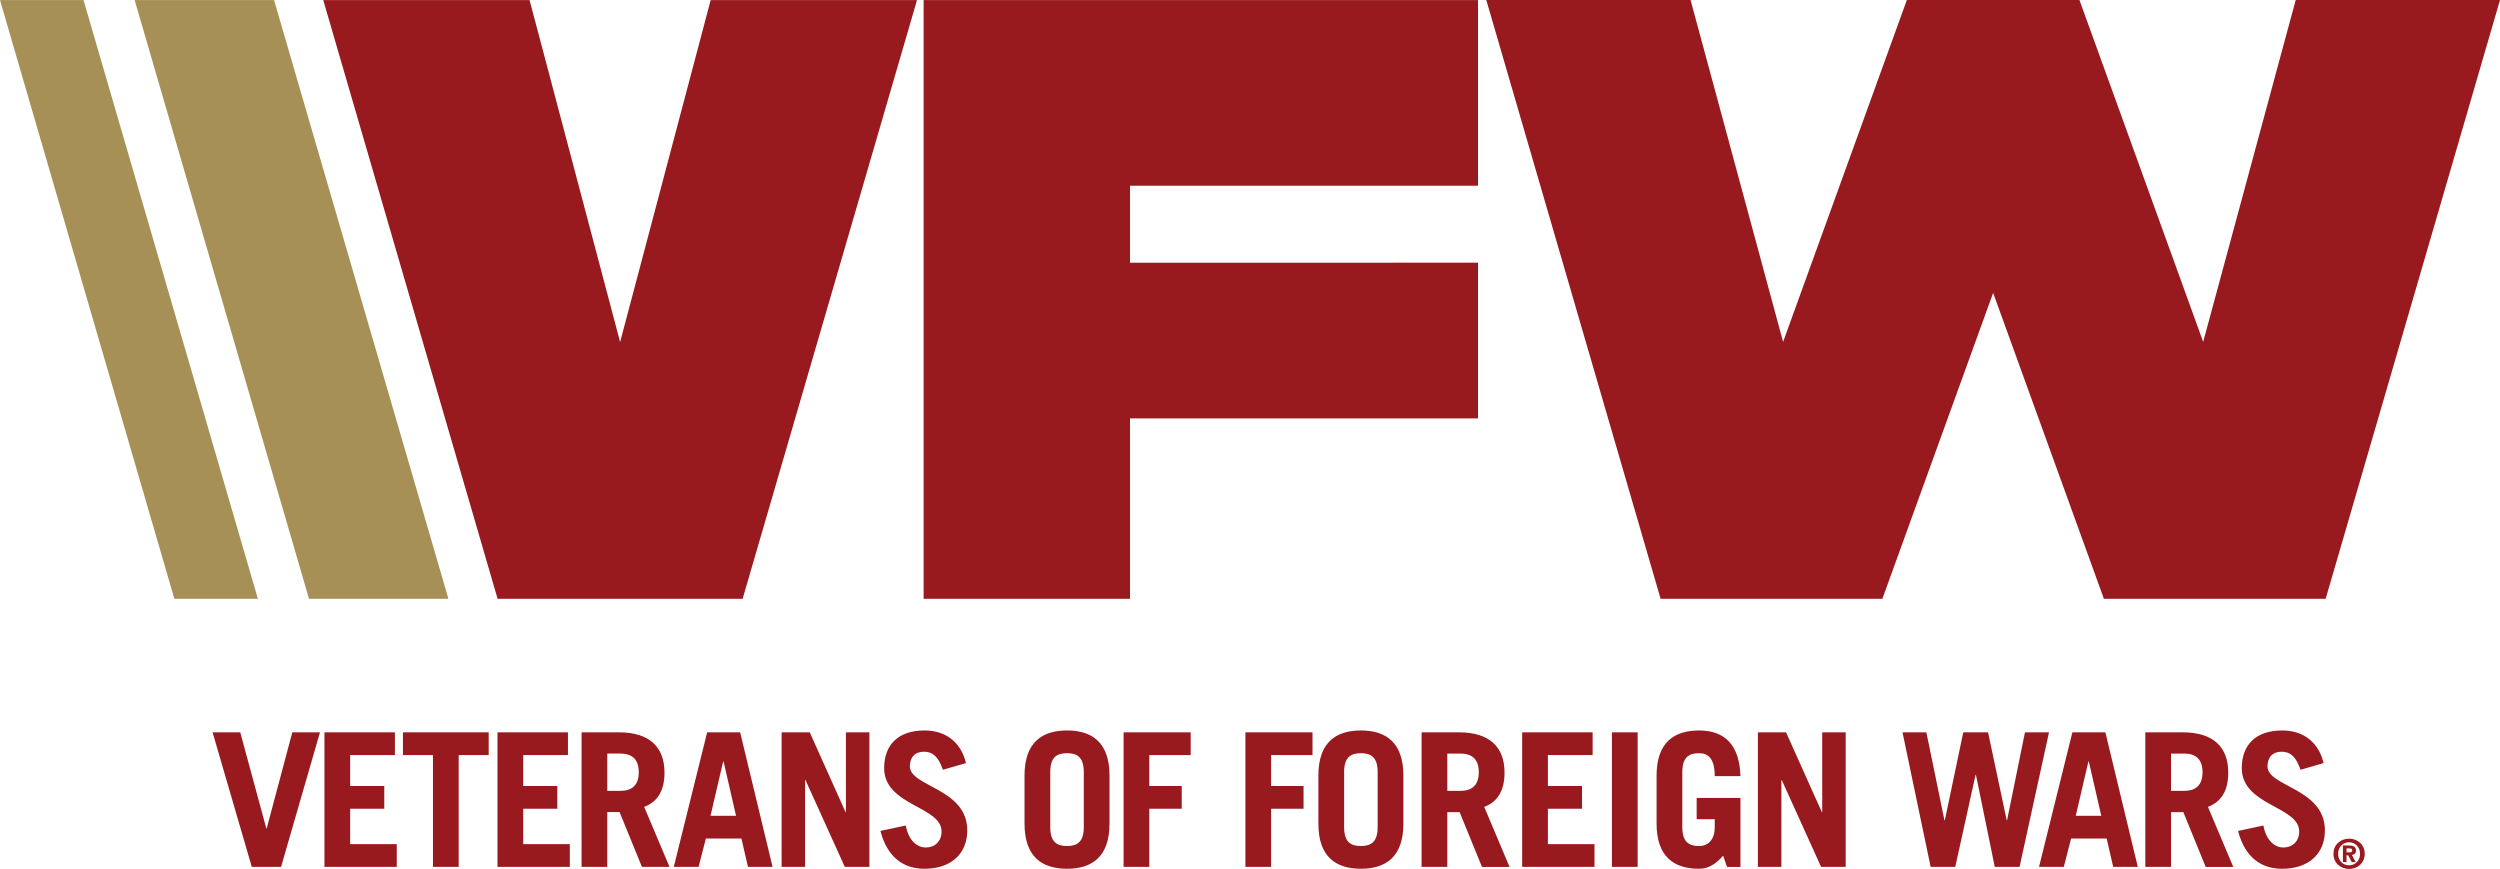
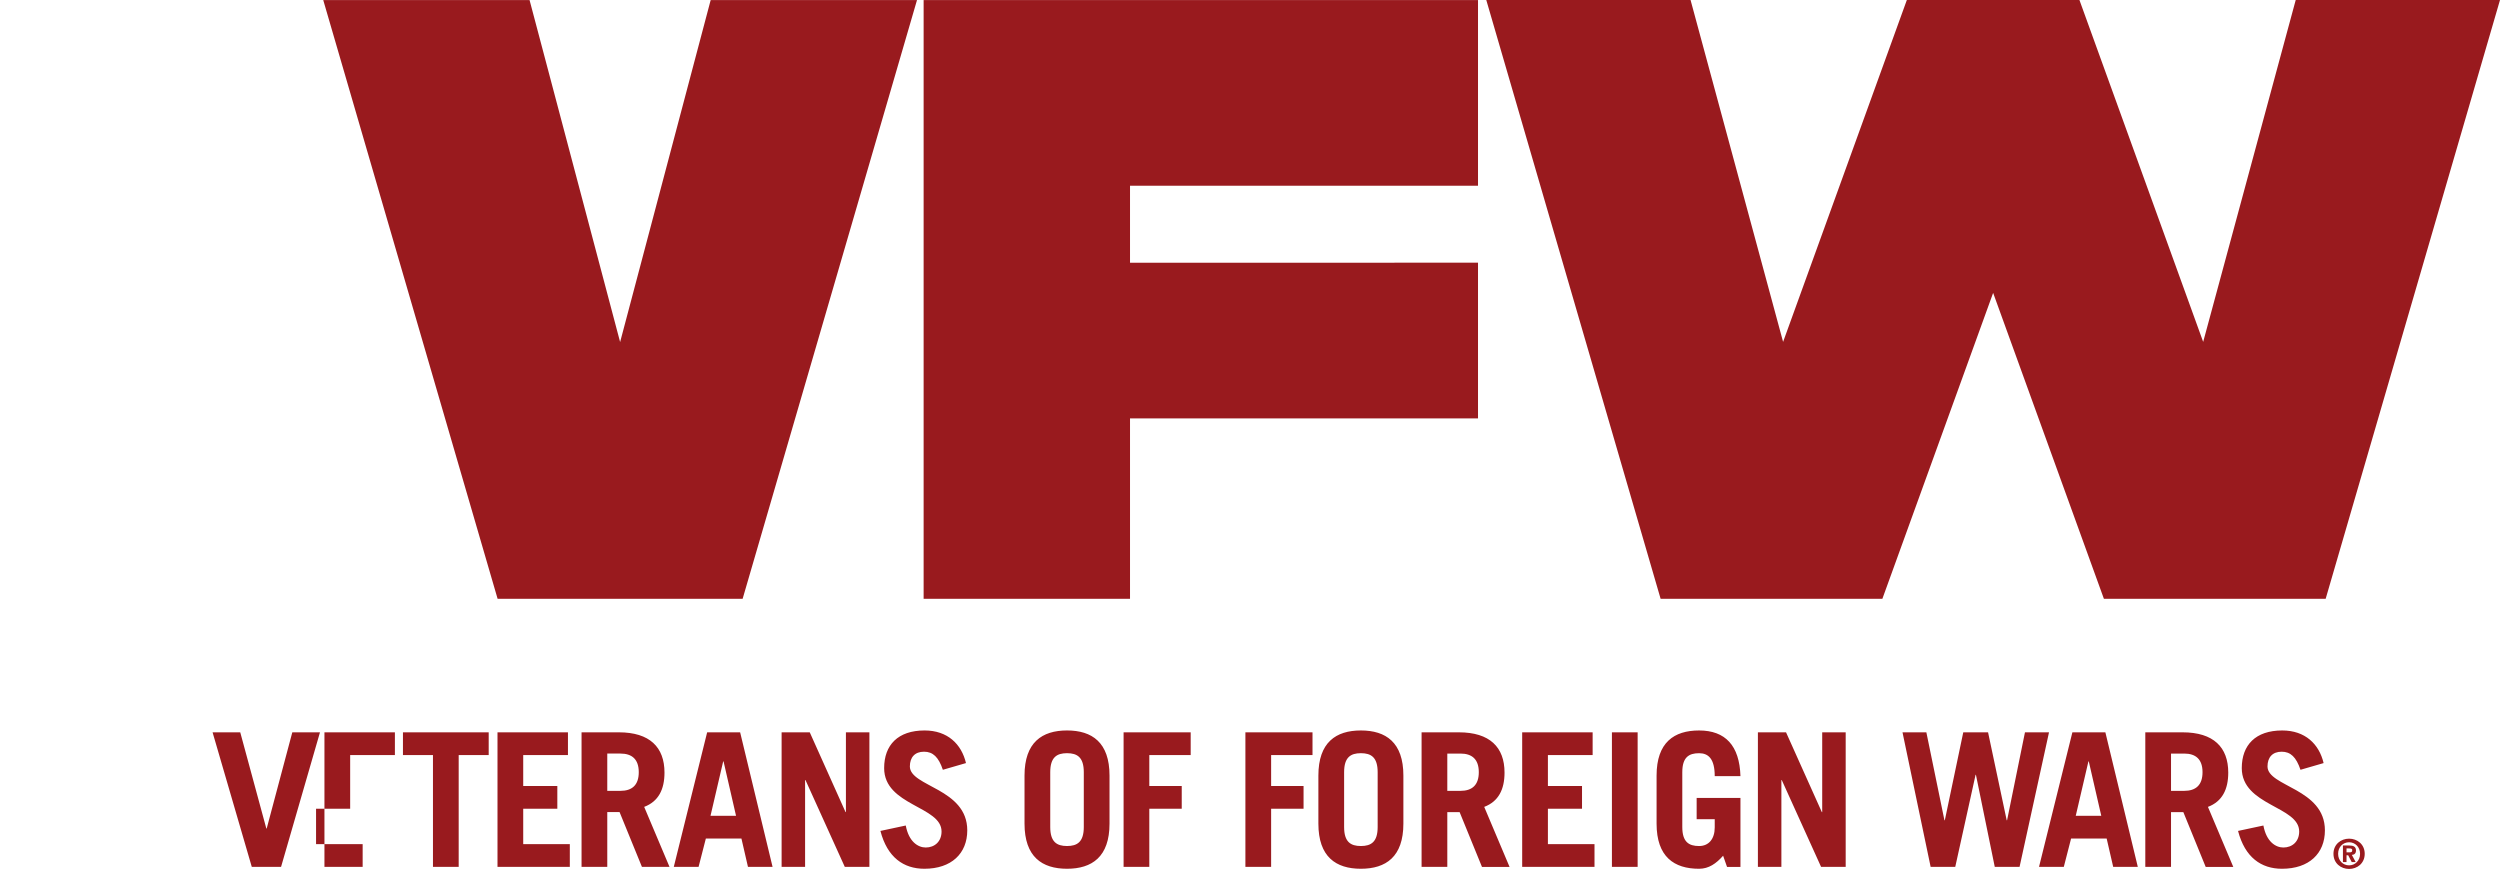
<svg xmlns="http://www.w3.org/2000/svg" viewBox="0 0 360 125.127">
  <title>Veterans of Foreign Wars</title>
-   <path fill="#a79055" d="m19.388.013 25.11 86.218h20.075L39.463.013zM0 .013l25.11 86.218h12.027L12.026.013z" />
-   <path fill="#991a1e" d="M133.002.013v86.218h29.72V60.25l50.111-.003v.01V37.84h-.001v-.012l-50.11.003V26.745l50.111-.002V.014zm-30.665 0-13.04 49.242L76.257.013h-29.71l25.11 86.218h35.28L132.048.013zM274.586 0l-17.82 49.23L243.44 0h-29.416l25.106 86.231h31.93l15.952-44.056 15.952 44.056h31.93L360 0h-29.416l-13.327 49.23L299.438 0zM30.61 105.454h3.985l3.756 13.85h.054l3.687-13.85h3.985l-5.605 19.378h-4.214l-5.647-19.378zm16.11 19.378v-19.378h10.145v3.275h-6.442v4.456h4.912v3.274h-4.912v5.1h6.71v3.274H46.719zm23.652-19.378v3.275h-4.321v16.104h-3.704v-16.104h-4.322v-3.275h12.347zm1.268 19.378v-19.378h10.145v3.275h-6.442v4.456h4.912v3.274h-4.912v5.1h6.71v3.274H71.64zm20.799 0-3.221-7.89h-1.771v7.89h-3.704v-19.378h5.367c4.456 0 6.576 2.147 6.576 5.798 0 2.415-.859 4.16-2.925 4.938l3.65 8.643h-3.972zm-4.992-10.95h1.905c1.637 0 2.63-.806 2.63-2.684 0-1.88-.993-2.684-2.63-2.684h-1.905v5.368zm9.578 10.95 4.805-19.378h4.75l4.671 19.378h-3.543l-.94-4.08h-5.126l-1.048 4.08h-3.57zm5.287-7.353h3.678l-1.799-7.838h-.053l-1.826 7.838zm10.24 7.353v-19.378h4.052l5.154 11.488h.054v-11.488h3.381v19.378h-3.542l-5.663-12.506h-.055v12.506h-3.38zm23.22-13.983c-.618-1.825-1.423-2.604-2.712-2.604-1.315 0-2.039.805-2.039 2.12 0 2.926 8.266 3.141 8.266 9.207 0 3.328-2.282 5.529-6.172 5.529-3.007 0-5.343-1.637-6.335-5.448l3.65-.78c.43 2.336 1.772 3.168 2.872 3.168 1.29 0 2.281-.86 2.281-2.308 0-3.65-8.266-3.704-8.266-9.125 0-3.329 1.987-5.422 5.824-5.422 3.301 0 5.315 1.959 5.959 4.697l-3.328.966zm11.759.831c0-4.776 2.523-6.494 6.12-6.494s6.12 1.718 6.12 6.495v6.924c0 4.778-2.522 6.496-6.12 6.496s-6.12-1.718-6.12-6.496v-6.924zm3.704 7.409c0 2.147.94 2.738 2.416 2.738s2.416-.59 2.416-2.738v-7.89c0-2.149-.94-2.74-2.416-2.74s-2.416.591-2.416 2.74v7.89zm10.562 5.743v-19.378h9.662v3.275H165.5v4.456h4.67v3.274h-4.67v8.374h-3.704zm17.541 0v-19.378h9.663v3.275h-5.959v4.456h4.67v3.274h-4.67v8.374h-3.704zm10.509-13.152c0-4.776 2.524-6.494 6.12-6.494 3.597 0 6.12 1.718 6.12 6.495v6.924c0 4.778-2.523 6.496-6.12 6.496-3.596 0-6.12-1.718-6.12-6.496v-6.924zm3.705 7.409c0 2.147.94 2.738 2.416 2.738 1.475 0 2.415-.59 2.415-2.738v-7.89c0-2.149-.94-2.74-2.415-2.74-1.477 0-2.416.591-2.416 2.74v7.89zm19.851 5.743-3.22-7.89h-1.772v7.89h-3.704v-19.378h5.368c4.456 0 6.577 2.147 6.577 5.798 0 2.415-.86 4.16-2.926 4.938l3.65 8.643h-3.973zm-4.992-10.95h1.906c1.636 0 2.63-.806 2.63-2.684 0-1.88-.994-2.684-2.63-2.684h-1.906v5.368zm10.783 10.95v-19.378h10.145v3.275h-6.441v4.456h4.912v3.274h-4.912v5.1h6.71v3.274h-10.414zm12.922 0v-19.378h3.704v19.378h-3.704zm16.012-1.609c-.993 1.127-2.067 1.878-3.461 1.878-3.598 0-6.12-1.718-6.12-6.496v-6.924c0-4.777 2.522-6.495 6.12-6.495 3.783 0 5.824 2.174 5.958 6.575h-3.704c0-2.496-.913-3.301-2.254-3.301-1.477 0-2.417.59-2.417 2.738v7.89c0 2.149.94 2.739 2.417 2.739 1.394 0 2.254-1.02 2.254-2.685v-1.18h-2.604v-3.06h6.308v9.93h-1.933l-.564-1.61zm5.009 1.609v-19.378h4.052l5.154 11.488h.054v-11.488h3.381v19.378h-3.542l-5.663-12.506h-.054v12.506h-3.382zm20.823-19.378h3.435L280 118.123h.054l2.656-12.669h3.57l2.685 12.669h.053l2.577-12.669h3.463l-4.241 19.378h-3.57l-2.711-13.258h-.053l-2.926 13.258h-3.543l-4.053-19.378zm19.657 19.378 4.805-19.378h4.751l4.671 19.378H304.3l-.94-4.08h-5.125l-1.048 4.08h-3.57zm5.288-7.353h3.678l-1.799-7.838h-.053l-1.826 7.838zm18.713 7.353-3.219-7.89h-1.772v7.89h-3.704v-19.378h5.368c4.456 0 6.576 2.147 6.576 5.798 0 2.415-.86 4.16-2.926 4.938l3.65 8.643h-3.973zm-4.991-10.95h1.906c1.636 0 2.63-.806 2.63-2.684 0-1.88-.994-2.684-2.63-2.684h-1.906v5.368zm18.643-3.033c-.617-1.825-1.422-2.604-2.71-2.604-1.315 0-2.04.805-2.04 2.12 0 2.926 8.266 3.141 8.266 9.207 0 3.328-2.28 5.529-6.174 5.529-3.005 0-5.34-1.637-6.334-5.448l3.65-.78c.43 2.336 1.772 3.168 2.873 3.168 1.288 0 2.281-.86 2.281-2.308 0-3.65-8.267-3.704-8.267-9.125 0-3.329 1.986-5.422 5.825-5.422 3.3 0 5.314 1.959 5.958 4.697l-3.328.966zm4.748 12.098c0-1.369 1.075-2.18 2.25-2.18s2.25.811 2.25 2.18c0 1.369-1.075 2.18-2.25 2.18s-2.25-.811-2.25-2.18zm2.25-1.662c-.881 0-1.58.675-1.58 1.662 0 .987.699 1.663 1.58 1.663.863 0 1.58-.676 1.58-1.663s-.717-1.662-1.58-1.662zm-.37 2.855h-.517v-2.391h.898c.623 0 .982.176.982.722 0 .44-.259.611-.594.635l.552 1.034h-.57l-.51-.981h-.241v.98zm0-1.404h.452c.288 0 .37-.077.37-.318 0-.182-.106-.246-.458-.246h-.364v.564z" />
+   <path fill="#991a1e" d="M133.002.013v86.218h29.72V60.25l50.111-.003v.01V37.84h-.001v-.012l-50.11.003V26.745l50.111-.002V.014zm-30.665 0-13.04 49.242L76.257.013h-29.71l25.11 86.218h35.28L132.048.013zM274.586 0l-17.82 49.23L243.44 0h-29.416l25.106 86.231h31.93l15.952-44.056 15.952 44.056h31.93L360 0h-29.416l-13.327 49.23L299.438 0zM30.61 105.454h3.985l3.756 13.85h.054l3.687-13.85h3.985l-5.605 19.378h-4.214l-5.647-19.378zm16.11 19.378v-19.378h10.145v3.275h-6.442v4.456v3.274h-4.912v5.1h6.71v3.274H46.719zm23.652-19.378v3.275h-4.321v16.104h-3.704v-16.104h-4.322v-3.275h12.347zm1.268 19.378v-19.378h10.145v3.275h-6.442v4.456h4.912v3.274h-4.912v5.1h6.71v3.274H71.64zm20.799 0-3.221-7.89h-1.771v7.89h-3.704v-19.378h5.367c4.456 0 6.576 2.147 6.576 5.798 0 2.415-.859 4.16-2.925 4.938l3.65 8.643h-3.972zm-4.992-10.95h1.905c1.637 0 2.63-.806 2.63-2.684 0-1.88-.993-2.684-2.63-2.684h-1.905v5.368zm9.578 10.95 4.805-19.378h4.75l4.671 19.378h-3.543l-.94-4.08h-5.126l-1.048 4.08h-3.57zm5.287-7.353h3.678l-1.799-7.838h-.053l-1.826 7.838zm10.24 7.353v-19.378h4.052l5.154 11.488h.054v-11.488h3.381v19.378h-3.542l-5.663-12.506h-.055v12.506h-3.38zm23.22-13.983c-.618-1.825-1.423-2.604-2.712-2.604-1.315 0-2.039.805-2.039 2.12 0 2.926 8.266 3.141 8.266 9.207 0 3.328-2.282 5.529-6.172 5.529-3.007 0-5.343-1.637-6.335-5.448l3.65-.78c.43 2.336 1.772 3.168 2.872 3.168 1.29 0 2.281-.86 2.281-2.308 0-3.65-8.266-3.704-8.266-9.125 0-3.329 1.987-5.422 5.824-5.422 3.301 0 5.315 1.959 5.959 4.697l-3.328.966zm11.759.831c0-4.776 2.523-6.494 6.12-6.494s6.12 1.718 6.12 6.495v6.924c0 4.778-2.522 6.496-6.12 6.496s-6.12-1.718-6.12-6.496v-6.924zm3.704 7.409c0 2.147.94 2.738 2.416 2.738s2.416-.59 2.416-2.738v-7.89c0-2.149-.94-2.74-2.416-2.74s-2.416.591-2.416 2.74v7.89zm10.562 5.743v-19.378h9.662v3.275H165.5v4.456h4.67v3.274h-4.67v8.374h-3.704zm17.541 0v-19.378h9.663v3.275h-5.959v4.456h4.67v3.274h-4.67v8.374h-3.704zm10.509-13.152c0-4.776 2.524-6.494 6.12-6.494 3.597 0 6.12 1.718 6.12 6.495v6.924c0 4.778-2.523 6.496-6.12 6.496-3.596 0-6.12-1.718-6.12-6.496v-6.924zm3.705 7.409c0 2.147.94 2.738 2.416 2.738 1.475 0 2.415-.59 2.415-2.738v-7.89c0-2.149-.94-2.74-2.415-2.74-1.477 0-2.416.591-2.416 2.74v7.89zm19.851 5.743-3.22-7.89h-1.772v7.89h-3.704v-19.378h5.368c4.456 0 6.577 2.147 6.577 5.798 0 2.415-.86 4.16-2.926 4.938l3.65 8.643h-3.973zm-4.992-10.95h1.906c1.636 0 2.63-.806 2.63-2.684 0-1.88-.994-2.684-2.63-2.684h-1.906v5.368zm10.783 10.95v-19.378h10.145v3.275h-6.441v4.456h4.912v3.274h-4.912v5.1h6.71v3.274h-10.414zm12.922 0v-19.378h3.704v19.378h-3.704zm16.012-1.609c-.993 1.127-2.067 1.878-3.461 1.878-3.598 0-6.12-1.718-6.12-6.496v-6.924c0-4.777 2.522-6.495 6.12-6.495 3.783 0 5.824 2.174 5.958 6.575h-3.704c0-2.496-.913-3.301-2.254-3.301-1.477 0-2.417.59-2.417 2.738v7.89c0 2.149.94 2.739 2.417 2.739 1.394 0 2.254-1.02 2.254-2.685v-1.18h-2.604v-3.06h6.308v9.93h-1.933l-.564-1.61zm5.009 1.609v-19.378h4.052l5.154 11.488h.054v-11.488h3.381v19.378h-3.542l-5.663-12.506h-.054v12.506h-3.382zm20.823-19.378h3.435L280 118.123h.054l2.656-12.669h3.57l2.685 12.669h.053l2.577-12.669h3.463l-4.241 19.378h-3.57l-2.711-13.258h-.053l-2.926 13.258h-3.543l-4.053-19.378zm19.657 19.378 4.805-19.378h4.751l4.671 19.378H304.3l-.94-4.08h-5.125l-1.048 4.08h-3.57zm5.288-7.353h3.678l-1.799-7.838h-.053l-1.826 7.838zm18.713 7.353-3.219-7.89h-1.772v7.89h-3.704v-19.378h5.368c4.456 0 6.576 2.147 6.576 5.798 0 2.415-.86 4.16-2.926 4.938l3.65 8.643h-3.973zm-4.991-10.95h1.906c1.636 0 2.63-.806 2.63-2.684 0-1.88-.994-2.684-2.63-2.684h-1.906v5.368zm18.643-3.033c-.617-1.825-1.422-2.604-2.71-2.604-1.315 0-2.04.805-2.04 2.12 0 2.926 8.266 3.141 8.266 9.207 0 3.328-2.28 5.529-6.174 5.529-3.005 0-5.34-1.637-6.334-5.448l3.65-.78c.43 2.336 1.772 3.168 2.873 3.168 1.288 0 2.281-.86 2.281-2.308 0-3.65-8.267-3.704-8.267-9.125 0-3.329 1.986-5.422 5.825-5.422 3.3 0 5.314 1.959 5.958 4.697l-3.328.966zm4.748 12.098c0-1.369 1.075-2.18 2.25-2.18s2.25.811 2.25 2.18c0 1.369-1.075 2.18-2.25 2.18s-2.25-.811-2.25-2.18zm2.25-1.662c-.881 0-1.58.675-1.58 1.662 0 .987.699 1.663 1.58 1.663.863 0 1.58-.676 1.58-1.663s-.717-1.662-1.58-1.662zm-.37 2.855h-.517v-2.391h.898c.623 0 .982.176.982.722 0 .44-.259.611-.594.635l.552 1.034h-.57l-.51-.981h-.241v.98zm0-1.404h.452c.288 0 .37-.077.37-.318 0-.182-.106-.246-.458-.246h-.364v.564z" />
</svg>